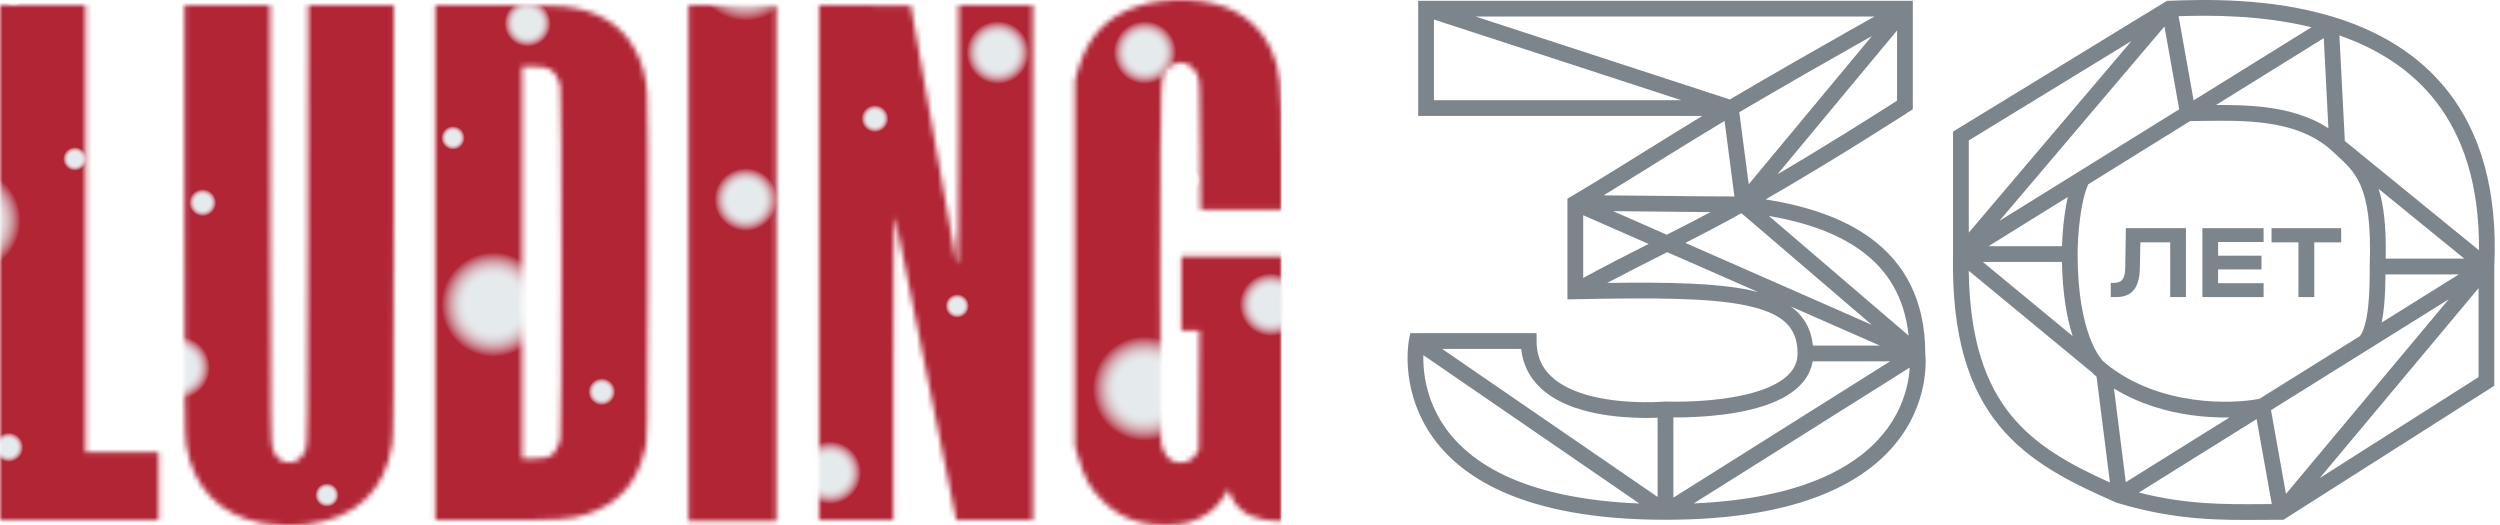
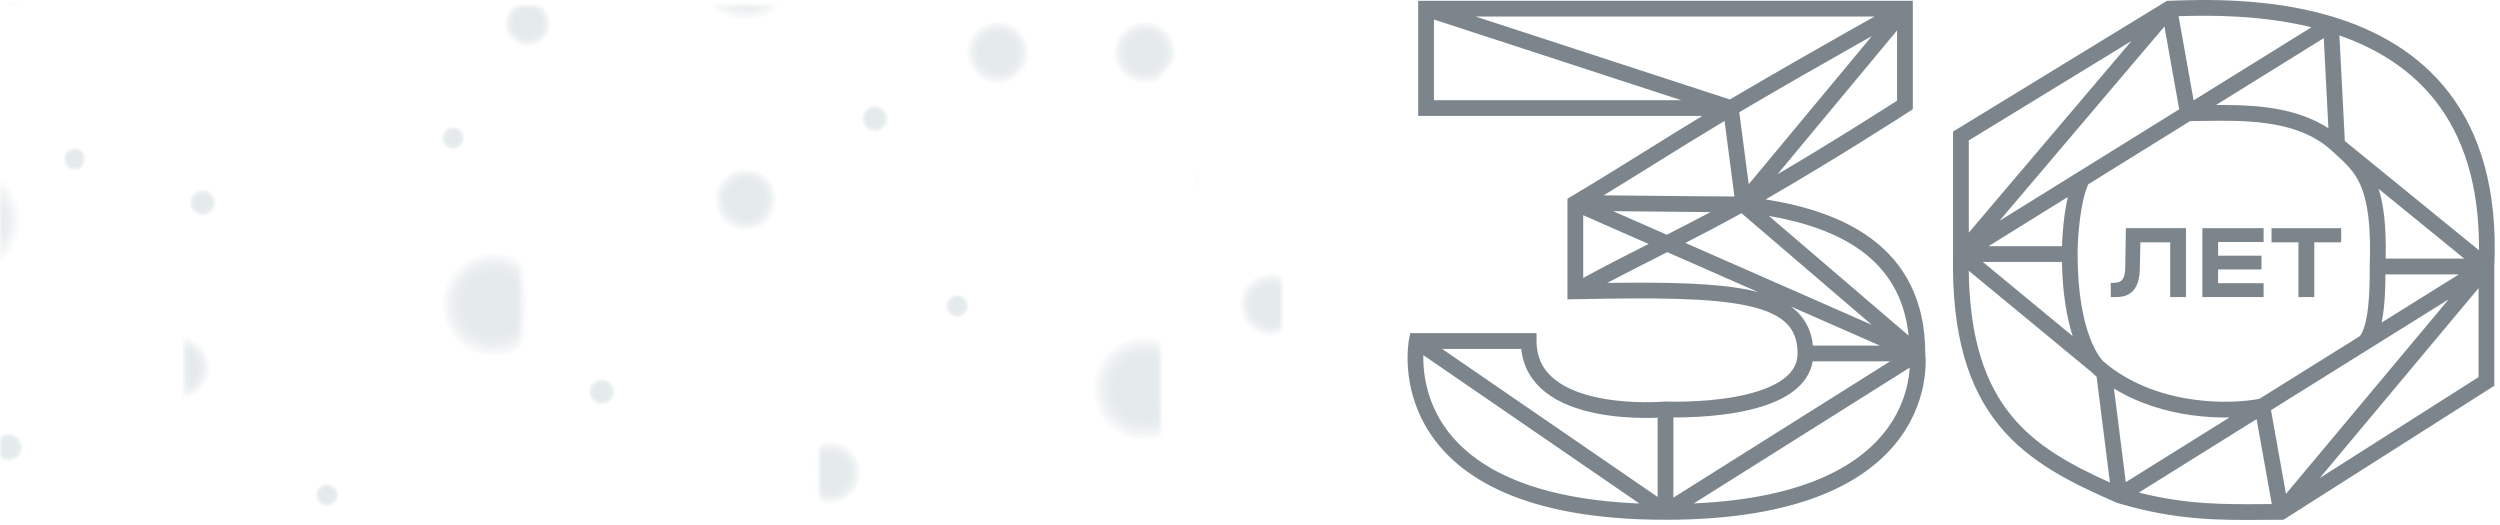
<svg xmlns="http://www.w3.org/2000/svg" width="476" height="100" viewBox="0 0 476 100" fill="none">
  <style>
        .logo-snow, .logo-snow2{
        opacity: 1;
        transform: translateY(-95px);
        }
        .logo-snow-animate{
        opacity: 1;
        animation-duration: 6s;
        animation-name: new-year-snow;
        animation-iteration-count: infinite;
        animation-direction: normal;
        animation-timing-function: linear;
        }
        .logo-snow-animate2{
        opacity: 1;
        animation-duration: 6s;
        animation-delay: 3s;
        animation-name: new-year-snow;
        animation-iteration-count: infinite;
        animation-direction: normal;
        animation-timing-function: linear;
        }
        .logo-30part{
        opacity: 0;
        animation-name: logo-part-filled;
        animation-iteration-count: infinite;
        animation-direction: alternate;
        animation-timing-function: linear;
        fill: #7D858C;
        will-change: opacity;
        }
        .logo-30part-filled{
        animation-duration: 2s;
        }
        .logo-30part-filled2{
        animation-duration: 1s;
        animation-delay: 0.5s;
        }
        .logo-30part-filled3{
        animation-duration: 1.5s;
        animation-delay: 0.7s;
        }

        @keyframes logo-part-filled {
        0%{
        opacity: 0;
        }
        100%{
        opacity: 0.3;
        }
        }

        @keyframes new-year-snow {
        0%{
        transform: translate(0,-95px);
        }

        100%{
        transform: translate(0,115px);
        }
        }
    </style>
  <g clip-path="url(#clip123)">
    <path fill-rule="evenodd" clip-rule="evenodd" d="M405.832 7.804L374.857 26.739V44.289L405.832 7.804ZM374.847 51.548C375.032 64.853 378.143 73.228 382.955 79.118C387.681 84.904 394.174 88.465 401.732 91.87L399.188 71.713C398.91 71.497 398.626 71.238 398.34 70.936L374.847 51.548ZM401.528 69.676L400.408 68.752C399.699 67.964 398.778 66.569 397.924 64.314C396.645 60.943 395.579 55.807 395.579 48.374C395.579 46.808 395.694 44.21 396.04 41.565C396.366 39.067 396.879 36.691 397.607 35.088L417.004 23.049C417.88 23.046 418.772 23.034 419.684 23.021C423.252 22.973 427.088 22.921 430.896 23.387C435.8 23.987 440.412 25.431 443.984 28.701C444.192 28.892 444.396 29.077 444.596 29.259C446.656 31.134 448.26 32.591 449.42 35.206C450.704 38.107 451.488 42.569 451.192 50.685V50.712V50.74C451.192 52.82 451.192 55.674 450.904 58.33C450.764 59.658 450.552 60.892 450.252 61.93C449.98 62.875 449.66 63.559 449.324 63.998L430.184 75.938C427.456 76.466 422.828 76.799 417.64 76.077C412.3 75.333 406.468 73.484 401.528 69.676ZM424.496 79.484C422.288 79.524 419.82 79.409 417.228 79.048C412.488 78.388 407.272 76.897 402.5 73.979L404.748 91.804L424.496 79.484ZM407.24 93.784C416.356 96.09 423.524 96.036 430.92 95.982C431.46 95.978 432.004 95.974 432.548 95.971L429.656 79.801L407.24 93.784ZM432.4 78.091L435.248 94.037L466.236 56.985L432.4 78.091ZM471.916 54.871L441.688 91.016L471.916 71.8V54.871ZM472 47.652C472.092 34.943 468.852 25.919 463.916 19.485C459.052 13.151 452.448 9.194 445.42 6.749L446.46 26.852L472 47.652ZM443.328 24.417L442.444 7.261L421.928 19.994C424.896 19.974 428.104 20.023 431.26 20.409C435.424 20.919 439.648 22.027 443.328 24.417ZM417.664 19.109L414.804 3.085C420.932 2.887 430.508 2.848 440.1 5.186L417.664 19.109ZM414.92 20.812L412.108 5.046L380.684 42.061L414.92 20.812ZM377.531 49.874L394.632 63.987C393.53 60.558 392.71 55.94 392.593 49.874H377.531ZM378.618 46.874H392.605C392.658 45.276 392.795 43.242 393.065 41.176C393.223 39.969 393.43 38.715 393.704 37.51L378.618 46.874ZM452.9 35.967L469.196 49.24H454.236C454.36 43.244 453.876 39.085 452.9 35.967ZM454.188 52.24H468.176L453.464 61.415C453.652 60.523 453.788 59.588 453.888 58.652C454.124 56.441 454.176 54.128 454.188 52.24ZM474.916 50.774C475.6 35.925 472.124 25.258 466.296 17.659C460.472 10.07 452.42 5.702 444.248 3.212C432.132 -0.479 419.532 -0.103 412.968 0.149L412.576 0.164L371.857 25.057V48.359C371.559 63.954 374.861 73.952 380.632 81.016C386.361 88.03 394.373 91.946 402.952 95.692L403.032 95.728L403.12 95.754C414.284 99.112 422.688 99.046 430.956 98.982C432.084 98.974 433.208 98.965 434.34 98.965H434.776L474.916 73.448V50.774ZM270.024 0.148H364.2V20.798L363.518 21.241L362.7 19.983C363.518 21.241 363.518 21.241 363.518 21.241L363.34 21.357C363.223 21.432 363.05 21.544 362.825 21.689C362.375 21.978 361.715 22.402 360.875 22.937C359.195 24.008 356.794 25.527 353.908 27.32C349.014 30.36 342.72 34.192 336.18 37.967C343.842 39.18 350.862 41.429 356.233 45.384C362.622 50.088 366.545 57.112 366.568 67.21C366.569 67.214 366.57 67.219 366.57 67.224C366.578 67.295 366.588 67.394 366.598 67.52C366.618 67.771 366.638 68.128 366.645 68.576C366.657 69.47 366.612 70.731 366.385 72.237C365.932 75.249 364.75 79.26 361.842 83.264C355.981 91.334 343.438 98.965 317.112 98.965C289.882 98.965 277.436 90.731 271.953 81.997C269.24 77.676 268.319 73.358 268.075 70.131C267.953 68.516 267.999 67.165 268.078 66.21C268.117 65.732 268.164 65.351 268.203 65.084C268.222 64.951 268.24 64.846 268.252 64.771C268.259 64.734 268.264 64.704 268.268 64.682L268.274 64.655L268.276 64.646C268.276 64.645 268.277 64.64 269.748 64.934L268.277 64.64L268.518 63.434H292.562V64.934C292.562 68.28 293.947 70.598 296.065 72.281C298.244 74.012 301.238 75.094 304.387 75.738C307.515 76.377 310.667 76.558 313.053 76.576C314.242 76.585 315.231 76.554 315.92 76.52C316.264 76.504 316.533 76.486 316.713 76.473C316.803 76.467 316.871 76.462 316.916 76.458C316.938 76.456 316.954 76.455 316.964 76.454L316.975 76.453L317.077 76.444L317.178 76.448L317.193 76.449L317.244 76.451C317.291 76.452 317.362 76.455 317.456 76.458C317.643 76.463 317.921 76.47 318.276 76.475C318.987 76.484 320.006 76.484 321.23 76.448C323.686 76.375 326.938 76.157 330.171 75.583C333.43 75.004 336.541 74.085 338.8 72.68C341.019 71.301 342.255 69.574 342.255 67.3C342.255 64.677 341.484 62.842 340.037 61.464C338.532 60.031 336.144 58.946 332.635 58.195C325.589 56.686 314.831 56.674 299.972 56.971L298.442 57.001V37.822L299.18 37.386C303.636 34.757 308.296 31.858 313.11 28.863L313.53 28.601C316.993 26.447 320.532 24.247 324.117 22.075H270.024V0.148ZM328.352 23.027C323.873 25.703 319.446 28.453 315.115 31.148L314.681 31.418C311.506 33.394 308.381 35.338 305.331 37.194C309.071 37.215 312.675 37.255 316.231 37.294L316.499 37.297C321.088 37.348 325.6 37.398 330.234 37.408L328.352 23.027ZM325.672 40.386C322.596 40.365 319.548 40.331 316.472 40.297L316.198 40.294C313.227 40.261 310.228 40.228 307.147 40.206L317.356 44.693C320.122 43.288 322.904 41.861 325.672 40.386ZM313.892 46.447L301.442 40.976V52.92C305.424 50.74 309.623 48.608 313.892 46.447ZM306.018 53.866C309.172 52.199 312.448 50.54 315.794 48.848L316.202 48.641C316.616 48.431 317.032 48.221 317.448 48.01L334.747 55.613C334.266 55.487 333.772 55.37 333.263 55.261C326.871 53.893 317.77 53.706 306.018 53.866ZM340.972 58.349C341.376 58.643 341.754 58.957 342.106 59.292C343.914 61.014 344.912 63.187 345.18 65.8H357.928L340.972 58.349ZM359.867 68.8H345.13C344.64 71.658 342.762 73.75 340.384 75.228C337.647 76.929 334.098 77.932 330.696 78.536C327.268 79.145 323.859 79.371 321.319 79.446C320.246 79.478 319.323 79.483 318.612 79.478V94.75L359.867 68.8ZM315.612 94.615V79.536C314.924 79.564 314.045 79.584 313.03 79.576C310.532 79.557 307.171 79.369 303.786 78.677C300.422 77.99 296.904 76.78 294.199 74.63C291.761 72.693 290.019 70.014 289.639 66.434H274.581L315.612 94.615ZM312.136 95.867L271.006 67.619C270.99 68.276 271.002 69.047 271.066 69.904C271.284 72.776 272.101 76.591 274.494 80.402C278.916 87.447 289.033 94.929 312.136 95.867ZM322.496 95.85L363.61 69.99C363.578 70.524 363.518 71.129 363.419 71.79C363.021 74.434 361.983 77.965 359.414 81.501C354.691 88.005 344.512 94.887 322.496 95.85ZM363.398 63.895C362.633 56.519 359.338 51.396 354.454 47.8C349.846 44.407 343.739 42.313 336.786 41.108L363.398 63.895ZM331.57 40.591C328.032 42.565 324.45 44.437 320.904 46.252L356.399 61.852L331.57 40.591ZM338.434 33.181L361.2 5.798V19.166C360.754 19.454 360.098 19.875 359.262 20.407C357.59 21.473 355.199 22.985 352.325 24.771C348.394 27.213 343.563 30.164 338.434 33.181ZM356.913 3.148C355.465 3.957 353.75 4.92 351.823 6.006C345.814 9.396 337.752 13.998 329.366 18.939L280.959 3.148H356.913ZM273.024 3.715V19.075H320.11L273.024 3.715ZM331.16 21.363C339.427 16.496 347.363 11.967 353.297 8.619C354.408 7.992 355.45 7.407 356.409 6.868L332.955 35.079L331.16 21.363Z" fill="#7D858C" />
    <path d="M416.208 56.562H413.208V46.142H407.528L407.428 51.122C407.388 52.962 407 54.328 406.268 55.222C405.536 56.115 404.428 56.562 402.948 56.562H401.888V53.862H402.388C403.216 53.862 403.796 53.642 404.128 53.202C404.46 52.762 404.636 51.988 404.648 50.882L404.768 43.442H416.208V56.562Z" fill="#7D858C" />
    <path d="M430.988 43.442V46.082H422.328V48.682H430.588V51.302H422.328V53.922H430.988V56.562H419.328V43.442H430.988Z" fill="#7D858C" />
    <path d="M432.5 46.142V43.442H445.76V46.142H440.64V56.562H437.62V46.142H432.5Z" fill="#7D858C" />
-     <path class="logo-30part logo-30part-filled2" d="M356.913 3.148C355.465 3.957 353.749 4.92 351.823 6.006C345.814 9.396 337.752 13.998 329.366 18.939L280.959 3.148H356.913Z" fill="none" />
    <path class="logo-30part logo-30part-filled" d="M273.024 19.075V3.715L320.11 19.075H273.024Z" fill="none" />
    <path class="logo-30part logo-30part-filled3" d="M331.16 21.363C339.427 16.496 347.363 11.967 353.297 8.619C354.408 7.992 355.45 7.407 356.409 6.868L332.955 35.079L331.16 21.363Z" fill="none" />
    <path class="logo-30part logo-30part-filled2" d="M338.433 33.181L361.2 5.798V19.166C360.754 19.454 360.098 19.875 359.262 20.407C357.59 21.473 355.199 22.985 352.325 24.771C348.394 27.213 343.563 30.164 338.433 33.181Z" fill="none" />
    <path class="logo-30part logo-30part-filled" d="M315.115 31.148C319.446 28.453 323.873 25.703 328.353 23.027L330.234 37.408C325.6 37.398 321.088 37.348 316.499 37.297L316.231 37.294C312.675 37.255 309.071 37.215 305.331 37.194C308.381 35.338 311.505 33.394 314.681 31.419L315.115 31.148Z" fill="none" />
    <path class="logo-30part logo-30part-filled3" d="M301.442 40.976L313.892 46.447C309.623 48.608 305.423 50.74 301.442 52.92V40.976Z" fill="none" />
    <path class="logo-30part logo-30part-filled" d="M306.018 53.866C309.172 52.199 312.448 50.541 315.793 48.847L316.202 48.641L317.448 48.01L334.747 55.613C334.266 55.487 333.771 55.37 333.263 55.261C326.871 53.893 317.77 53.706 306.018 53.866Z" fill="none" />
    <path class="logo-30part logo-30part-filled2" d="M320.904 46.252C324.45 44.437 328.032 42.565 331.57 40.591L356.399 61.852L320.904 46.252Z" fill="none" />
    <path class="logo-30part logo-30part-filled" d="M354.454 47.8C359.338 51.396 362.633 56.519 363.398 63.895L336.786 41.108C343.739 42.313 349.846 44.407 354.454 47.8Z" fill="none" />
    <path class="logo-30part logo-30part-filled3" d="M342.106 59.292C341.754 58.957 341.376 58.643 340.972 58.349L357.928 65.8H345.18C344.912 63.187 343.914 61.014 342.106 59.292Z" fill="none" />
    <path class="logo-30part logo-30part-filled" d="M340.384 75.228C342.762 73.75 344.64 71.659 345.13 68.8H359.867L318.612 94.749V79.478C319.323 79.483 320.246 79.478 321.319 79.446C323.859 79.371 327.268 79.145 330.696 78.536C334.098 77.932 337.647 76.929 340.384 75.228Z" fill="none" />
    <path class="logo-30part logo-30part-filled2" d="M363.611 69.99C363.578 70.524 363.518 71.129 363.419 71.79C363.021 74.434 361.983 77.965 359.414 81.501C354.691 88.005 344.512 94.887 322.496 95.85L363.611 69.99Z" fill="none" />
    <path class="logo-30part logo-30part-filled" d="M315.612 79.537V94.615L274.581 66.434H289.639C290.019 70.014 291.761 72.693 294.199 74.63C296.904 76.78 300.423 77.99 303.786 78.677C307.171 79.369 310.532 79.557 313.03 79.576C314.045 79.584 314.924 79.564 315.612 79.537Z" fill="none" />
    <path class="logo-30part logo-30part-filled3" d="M271.007 67.619L312.135 95.867C289.033 94.929 278.917 87.447 274.494 80.402C272.101 76.591 271.284 72.776 271.066 69.904C271.002 69.047 270.991 68.276 271.007 67.619Z" fill="none" />
    <path class="logo-30part logo-30part-filled" d="M374.857 26.739L405.831 7.804L374.857 44.289V26.739Z" fill="none" />
    <path class="logo-30part logo-30part-filled2" d="M412.107 5.046L414.921 20.812L380.683 42.061L412.107 5.046Z" fill="none" />
    <path class="logo-30part logo-30part-filled" d="M417.665 19.109L414.805 3.085C420.931 2.887 430.508 2.848 440.098 5.186L417.665 19.109Z" fill="none" />
    <path class="logo-30part logo-30part-filled3" d="M442.444 7.261L443.33 24.417C439.65 22.027 435.424 20.919 431.26 20.409C428.105 20.023 424.897 19.974 421.928 19.994L442.444 7.261Z" fill="none" />
    <path class="logo-30part logo-30part-filled" d="M463.914 19.485C468.85 25.919 472.091 34.943 471.998 47.652L446.459 26.852L445.422 6.749C452.446 9.194 459.054 13.151 463.914 19.485Z" fill="none" />
    <path class="logo-30part logo-30part-filled3" d="M452.901 35.967L469.197 49.239H454.236C454.36 43.245 453.875 39.085 452.901 35.967Z" fill="none" />
    <path class="logo-30part logo-30part-filled" d="M454.189 52.239H468.175L453.466 61.415C453.651 60.523 453.787 59.587 453.888 58.652C454.126 56.441 454.178 54.127 454.189 52.239Z" fill="none" />
    <path class="logo-30part logo-30part-filled2" d="M441.687 91.016L471.914 54.871V71.8L441.687 91.016Z" fill="none" />
    <path class="logo-30part logo-30part-filled" d="M435.25 94.037L432.4 78.091L466.236 56.985L435.25 94.037Z" fill="none" />
    <path class="logo-30part logo-30part-filled3" d="M430.92 95.982C423.525 96.037 416.356 96.09 407.242 93.784L429.658 79.801L432.548 95.971C432.003 95.974 431.461 95.978 430.92 95.982Z" fill="none" />
    <path class="logo-30part logo-30part-filled" d="M417.228 79.048C419.819 79.409 422.29 79.525 424.497 79.484L404.746 91.804L402.498 73.979C407.27 76.897 412.486 78.388 417.228 79.048Z" fill="none" />
    <path class="logo-30part logo-30part-filled2" d="M382.955 79.118C378.143 73.227 375.032 64.853 374.847 51.548L398.34 70.936C398.626 71.238 398.909 71.497 399.188 71.713L401.731 91.87C394.174 88.465 387.681 84.903 382.955 79.118Z" fill="none" />
    <path class="logo-30part logo-30part-filled" d="M394.632 63.987L377.531 49.874H392.593C392.71 55.94 393.53 60.558 394.632 63.987Z" fill="none" />
    <path class="logo-30part logo-30part-filled3" d="M392.605 46.874H378.618L393.705 37.51C393.43 38.715 393.223 39.969 393.065 41.176C392.795 43.242 392.658 45.276 392.605 46.874Z" fill="none" />
    <path class="logo-30part logo-30part-filled" d="M316.472 40.297C319.548 40.331 322.596 40.365 325.672 40.387C322.904 41.861 320.121 43.288 317.356 44.693L307.147 40.206C310.228 40.228 313.227 40.261 316.198 40.294L316.472 40.297Z" fill="none" />
    <mask id="mask123" style="mask-type:alpha" maskUnits="userSpaceOnUse" x="0" y="0" width="244" height="101">
      <path d="M220.65 0.265C219.514 0.408 217.822 0.777 216.901 1.085C210.796 3.033 207.089 6.91 205.29 13.185L204.69 15.236V84.968L205.268 86.937C206.468 91.121 207.56 93.049 210.153 95.551C212.252 97.582 214.309 98.71 217.222 99.468C219.75 100.104 224.141 100.125 226.262 99.489C229.433 98.545 231.789 96.761 233.182 94.3C233.589 93.562 233.932 93.11 233.932 93.274C233.932 93.438 234.21 94.136 234.553 94.813C235.238 96.207 236.566 97.479 238.023 98.156C239.202 98.71 241.58 99.222 242.993 99.222H244V48.769H224.934V62.921H228.383L228.255 85.584L227.762 86.424C226.391 88.701 223.006 88.639 221.785 86.301C221.507 85.788 221.185 84.866 221.078 84.23C220.928 83.471 220.886 71.658 220.907 49.262C220.992 12.119 220.885 14.662 222.299 13.083C224.099 11.073 226.991 11.77 228.062 14.478C228.426 15.36 228.469 16.447 228.533 27.686L228.597 39.95H244V29.08C244 15.688 243.786 13.411 242.115 9.637C240.101 5.105 236.331 2.008 231.254 0.716C228.34 -0.043 224.27 -0.207 220.65 0.265Z" fill="#B12535" />
      <path d="M0 99.017H30.205V86.096H16.281V0.982H0V99.017Z" fill="#B12535" />
      <path d="M35.133 41.837C35.133 76.375 35.175 83.02 35.454 84.66C36.718 92.721 41.709 97.971 49.592 99.53C52.056 100.002 55.869 100.145 58.397 99.838C67.759 98.71 73.328 93.479 74.657 84.558C74.914 82.835 74.978 75.965 74.978 41.734V0.982H58.697L58.654 42.76C58.59 82.835 58.569 84.599 58.204 85.584C57.433 87.532 55.998 88.414 54.263 87.962C53.17 87.676 52.42 86.855 51.906 85.42C51.542 84.414 51.521 81.974 51.456 42.658L51.414 0.982H35.133V41.837Z" fill="#B12535" />
      <path d="M82.904 99.017H94.151C106.49 99.017 108.547 98.894 111.503 97.971C117.652 96.064 121.229 92.146 122.814 85.584C123.264 83.758 123.264 83.266 123.35 52.051C123.392 31.644 123.328 19.42 123.2 17.698C122.921 14.375 122.364 12.283 121.122 9.842C118.53 4.777 113.945 1.926 107.262 1.208C106.062 1.064 100.535 0.982 94.044 0.982H82.904V99.017ZM104.541 13.124C105.634 13.678 106.34 14.765 106.683 16.549C106.983 18.067 106.983 81.933 106.683 83.45C106.383 84.948 105.698 86.219 104.905 86.752C104.305 87.163 103.898 87.224 101.82 87.306L99.399 87.368V12.673H101.499C103.256 12.673 103.748 12.755 104.541 13.124Z" fill="#B12535" />
      <path d="M131.105 99.222H147.814V0.982H131.105V99.222Z" fill="#B12535" />
      <path d="M155.954 99.017H170.093V70.304C170.093 51.292 170.157 41.591 170.307 41.591C170.436 41.591 170.521 41.694 170.521 41.796C170.521 42.001 181.747 97.602 181.982 98.545L182.089 99.017H196.657V0.982H182.518V25.594C182.518 40.237 182.432 50.205 182.325 50.205C182.218 50.205 182.026 49.59 181.875 48.81C181.747 48.052 179.776 36.997 177.527 24.261L173.414 1.085L164.695 1.023L155.954 0.982V99.017Z" fill="#B12535" />
    </mask>
    <g mask="url(#mask123)">
-       <rect width="244" height="100" fill="#B12535" />
      <circle class="logo-snow logo-snow-animate" opacity="0.9" cx="100.448" cy="4.448" r="4.448" fill="url(#paint0_radial_7872_133123)" />
      <circle class="logo-snow logo-snow-animate" cx="38.589" cy="38.589" r="2.589" fill="url(#paint1_radial_7872_133123)" />
      <circle class="logo-snow logo-snow-animate" opacity="0.6" cx="2.589" cy="-1.411" r="2.589" fill="url(#paint2_radial_7872_133123)" />
      <circle class="logo-snow logo-snow-animate" opacity="0.1" cx="166.589" cy="22.589" r="2.589" fill="url(#paint3_radial_7872_133123)" />
      <circle class="logo-snow logo-snow-animate" opacity="0.8" cx="114.589" cy="74.589" r="2.589" fill="url(#paint4_radial_7872_133123)" />
      <circle class="logo-snow logo-snow-animate" cx="141.995" cy="37.995" r="5.995" fill="url(#paint5_radial_7872_133123)" />
      <circle class="logo-snow logo-snow-animate" opacity="0.7" cx="33.995" cy="69.995" r="5.995" fill="url(#paint6_radial_7872_133123)" />
      <circle class="logo-snow logo-snow-animate" opacity="0.8" cx="1.652" cy="85.154" r="2.8" fill="url(#paint7_radial_7872_133123)" />
      <circle class="logo-snow logo-snow-animate" cx="157.995" cy="89.995" r="5.995" fill="url(#paint8_radial_7872_133123)" />
      <circle class="logo-snow logo-snow-animate" cx="241.995" cy="57.995" r="5.995" fill="url(#paint9_radial_7872_133123)" />
      <circle class="logo-snow logo-snow-animate" opacity="0.6" cx="189.995" cy="9.995" r="5.995" fill="url(#paint10_radial_7872_133123)" />
      <circle class="logo-snow logo-snow-animate" opacity="0.6" cx="217.995" cy="9.995" r="5.995" fill="url(#paint11_radial_7872_133123)" />
      <circle class="logo-snow logo-snow-animate" opacity="0.4" cx="141.978" cy="-6.022" r="9.978" fill="url(#paint12_radial_7872_133123)" />
      <circle class="logo-snow logo-snow-animate" opacity="0.4" cx="217.978" cy="73.978" r="9.978" fill="url(#paint13_radial_7872_133123)" />
      <circle class="logo-snow logo-snow-animate" opacity="0.5" cx="93.978" cy="57.978" r="9.978" fill="url(#paint14_radial_7872_133123)" />
      <circle class="logo-snow logo-snow-animate" opacity="0.5" cx="-6.022" cy="41.978" r="9.978" fill="url(#paint15_radial_7872_133123)" />
      <circle class="logo-snow logo-snow-animate" opacity="0.8" cx="86.255" cy="26.255" r="2.255" fill="url(#paint16_radial_7872_133123)" />
      <circle class="logo-snow logo-snow-animate" opacity="0.8" cx="182.255" cy="58.255" r="2.255" fill="url(#paint17_radial_7872_133123)" />
      <circle class="logo-snow logo-snow-animate" opacity="0.4" cx="62.255" cy="94.255" r="2.255" fill="url(#paint18_radial_7872_133123)" />
      <circle class="logo-snow logo-snow-animate" cx="226.255" cy="34.255" r="2.255" fill="url(#paint19_radial_7872_133123)" />
      <circle class="logo-snow logo-snow-animate" opacity="0.4" cx="14.255" cy="30.255" r="2.255" fill="url(#paint20_radial_7872_133123)" />
      <circle class="logo-snow2 logo-snow-animate2" opacity="0.9" cx="100.448" cy="4.448" r="4.448" fill="url(#paint0_radial_7872_133123)" />
      <circle class="logo-snow2 logo-snow-animate2" cx="38.589" cy="38.589" r="2.589" fill="url(#paint1_radial_7872_133123)" />
      <circle class="logo-snow2 logo-snow-animate2" opacity="0.6" cx="2.589" cy="-1.411" r="2.589" fill="url(#paint2_radial_7872_133123)" />
      <circle class="logo-snow2 logo-snow-animate2" opacity="0.1" cx="166.589" cy="22.589" r="2.589" fill="url(#paint3_radial_7872_133123)" />
      <circle class="logo-snow2 logo-snow-animate2" opacity="0.8" cx="114.589" cy="74.589" r="2.589" fill="url(#paint4_radial_7872_133123)" />
      <circle class="logo-snow2 logo-snow-animate2" cx="141.995" cy="37.995" r="5.995" fill="url(#paint5_radial_7872_133123)" />
      <circle class="logo-snow2 logo-snow-animate2" opacity="0.7" cx="33.995" cy="69.995" r="5.995" fill="url(#paint6_radial_7872_133123)" />
      <circle class="logo-snow2 logo-snow-animate2" opacity="0.8" cx="1.652" cy="85.154" r="2.8" fill="url(#paint7_radial_7872_133123)" />
      <circle class="logo-snow2 logo-snow-animate2" cx="157.995" cy="89.995" r="5.995" fill="url(#paint8_radial_7872_133123)" />
      <circle class="logo-snow2 logo-snow-animate2" cx="241.995" cy="57.995" r="5.995" fill="url(#paint9_radial_7872_133123)" />
      <circle class="logo-snow2 logo-snow-animate2" opacity="0.6" cx="189.995" cy="9.995" r="5.995" fill="url(#paint10_radial_7872_133123)" />
      <circle class="logo-snow2 logo-snow-animate2" opacity="0.6" cx="217.995" cy="9.995" r="5.995" fill="url(#paint11_radial_7872_133123)" />
      <circle class="logo-snow2 logo-snow-animate2" opacity="0.4" cx="141.978" cy="-6.022" r="9.978" fill="url(#paint12_radial_7872_133123)" />
      <circle class="logo-snow2 logo-snow-animate2" opacity="0.4" cx="217.978" cy="73.978" r="9.978" fill="url(#paint13_radial_7872_133123)" />
      <circle class="logo-snow2 logo-snow-animate2" opacity="0.5" cx="93.978" cy="57.978" r="9.978" fill="url(#paint14_radial_7872_133123)" />
      <circle class="logo-snow2 logo-snow-animate2" opacity="0.5" cx="-6.022" cy="41.978" r="9.978" fill="url(#paint15_radial_7872_133123)" />
      <circle class="logo-snow2 logo-snow-animate2" opacity="0.8" cx="86.255" cy="26.255" r="2.255" fill="url(#paint16_radial_7872_133123)" />
      <circle class="logo-snow2 logo-snow-animate2" opacity="0.8" cx="182.255" cy="58.255" r="2.255" fill="url(#paint17_radial_7872_133123)" />
      <circle class="logo-snow2 logo-snow-animate2" opacity="0.4" cx="62.255" cy="94.255" r="2.255" fill="url(#paint18_radial_7872_133123)" />
      <circle class="logo-snow2 logo-snow-animate2" cx="226.255" cy="34.255" r="2.255" fill="url(#paint19_radial_7872_133123)" />
      <circle class="logo-snow2 logo-snow-animate2" opacity="0.4" cx="14.255" cy="30.255" r="2.255" fill="url(#paint20_radial_7872_133123)" />
    </g>
  </g>
  <defs>
    <radialGradient id="paint0_radial_7872_133123" cx="0" cy="0" r="1" gradientUnits="userSpaceOnUse" gradientTransform="translate(100.448 4.448) rotate(90) scale(4.448)">
      <stop offset="0.505" stop-color="#E5EAEC" />
      <stop offset="1" stop-color="#E5EAEC" stop-opacity="0" />
    </radialGradient>
    <radialGradient id="paint1_radial_7872_133123" cx="0" cy="0" r="1" gradientUnits="userSpaceOnUse" gradientTransform="translate(38.589 38.589) rotate(90) scale(2.589)">
      <stop offset="0.505" stop-color="#E5EAEC" />
      <stop offset="1" stop-color="#E5EAEC" stop-opacity="0" />
    </radialGradient>
    <radialGradient id="paint2_radial_7872_133123" cx="0" cy="0" r="1" gradientUnits="userSpaceOnUse" gradientTransform="translate(2.589 -1.411) rotate(90) scale(2.589)">
      <stop offset="0.505" stop-color="#E5EAEC" />
      <stop offset="1" stop-color="#E5EAEC" stop-opacity="0" />
    </radialGradient>
    <radialGradient id="paint3_radial_7872_133123" cx="0" cy="0" r="1" gradientUnits="userSpaceOnUse" gradientTransform="translate(166.589 22.589) rotate(90) scale(2.589)">
      <stop offset="0.505" stop-color="#E5EAEC" />
      <stop offset="1" stop-color="#E5EAEC" stop-opacity="0" />
    </radialGradient>
    <radialGradient id="paint4_radial_7872_133123" cx="0" cy="0" r="1" gradientUnits="userSpaceOnUse" gradientTransform="translate(114.589 74.589) rotate(90) scale(2.589)">
      <stop offset="0.505" stop-color="#E5EAEC" />
      <stop offset="1" stop-color="#E5EAEC" stop-opacity="0" />
    </radialGradient>
    <radialGradient id="paint5_radial_7872_133123" cx="0" cy="0" r="1" gradientUnits="userSpaceOnUse" gradientTransform="translate(141.995 37.995) rotate(90) scale(5.995)">
      <stop offset="0.505" stop-color="#E5EAEC" />
      <stop offset="1" stop-color="#E5EAEC" stop-opacity="0" />
    </radialGradient>
    <radialGradient id="paint6_radial_7872_133123" cx="0" cy="0" r="1" gradientUnits="userSpaceOnUse" gradientTransform="translate(33.995 69.995) rotate(90) scale(5.995)">
      <stop offset="0.505" stop-color="#E5EAEC" />
      <stop offset="1" stop-color="#E5EAEC" stop-opacity="0" />
    </radialGradient>
    <radialGradient id="paint7_radial_7872_133123" cx="0" cy="0" r="1" gradientUnits="userSpaceOnUse" gradientTransform="translate(1.652 85.154) rotate(90) scale(2.8)">
      <stop offset="0.505" stop-color="#E5EAEC" />
      <stop offset="1" stop-color="#E5EAEC" stop-opacity="0" />
    </radialGradient>
    <radialGradient id="paint8_radial_7872_133123" cx="0" cy="0" r="1" gradientUnits="userSpaceOnUse" gradientTransform="translate(157.995 89.995) rotate(90) scale(5.995)">
      <stop offset="0.505" stop-color="#E5EAEC" />
      <stop offset="1" stop-color="#E5EAEC" stop-opacity="0" />
    </radialGradient>
    <radialGradient id="paint9_radial_7872_133123" cx="0" cy="0" r="1" gradientUnits="userSpaceOnUse" gradientTransform="translate(241.995 57.995) rotate(90) scale(5.995)">
      <stop offset="0.505" stop-color="#E5EAEC" />
      <stop offset="1" stop-color="#E5EAEC" stop-opacity="0" />
    </radialGradient>
    <radialGradient id="paint10_radial_7872_133123" cx="0" cy="0" r="1" gradientUnits="userSpaceOnUse" gradientTransform="translate(189.995 9.995) rotate(90) scale(5.995)">
      <stop offset="0.505" stop-color="#E5EAEC" />
      <stop offset="1" stop-color="#E5EAEC" stop-opacity="0" />
    </radialGradient>
    <radialGradient id="paint11_radial_7872_133123" cx="0" cy="0" r="1" gradientUnits="userSpaceOnUse" gradientTransform="translate(217.995 9.995) rotate(90) scale(5.995)">
      <stop offset="0.505" stop-color="#E5EAEC" />
      <stop offset="1" stop-color="#E5EAEC" stop-opacity="0" />
    </radialGradient>
    <radialGradient id="paint12_radial_7872_133123" cx="0" cy="0" r="1" gradientUnits="userSpaceOnUse" gradientTransform="translate(141.978 -6.022) rotate(90) scale(9.978)">
      <stop offset="0.505" stop-color="#E5EAEC" />
      <stop offset="1" stop-color="#E5EAEC" stop-opacity="0" />
    </radialGradient>
    <radialGradient id="paint13_radial_7872_133123" cx="0" cy="0" r="1" gradientUnits="userSpaceOnUse" gradientTransform="translate(217.978 73.978) rotate(90) scale(9.978)">
      <stop offset="0.505" stop-color="#E5EAEC" />
      <stop offset="1" stop-color="#E5EAEC" stop-opacity="0" />
    </radialGradient>
    <radialGradient id="paint14_radial_7872_133123" cx="0" cy="0" r="1" gradientUnits="userSpaceOnUse" gradientTransform="translate(93.978 57.978) rotate(90) scale(9.978)">
      <stop offset="0.505" stop-color="#E5EAEC" />
      <stop offset="1" stop-color="#E5EAEC" stop-opacity="0" />
    </radialGradient>
    <radialGradient id="paint15_radial_7872_133123" cx="0" cy="0" r="1" gradientUnits="userSpaceOnUse" gradientTransform="translate(-6.022 41.978) rotate(90) scale(9.978)">
      <stop offset="0.505" stop-color="#E5EAEC" />
      <stop offset="1" stop-color="#E5EAEC" stop-opacity="0" />
    </radialGradient>
    <radialGradient id="paint16_radial_7872_133123" cx="0" cy="0" r="1" gradientUnits="userSpaceOnUse" gradientTransform="translate(86.255 26.255) rotate(90) scale(2.255)">
      <stop offset="0.505" stop-color="#E5EAEC" />
      <stop offset="1" stop-color="#E5EAEC" stop-opacity="0" />
    </radialGradient>
    <radialGradient id="paint17_radial_7872_133123" cx="0" cy="0" r="1" gradientUnits="userSpaceOnUse" gradientTransform="translate(182.255 58.255) rotate(90) scale(2.255)">
      <stop offset="0.505" stop-color="#E5EAEC" />
      <stop offset="1" stop-color="#E5EAEC" stop-opacity="0" />
    </radialGradient>
    <radialGradient id="paint18_radial_7872_133123" cx="0" cy="0" r="1" gradientUnits="userSpaceOnUse" gradientTransform="translate(62.255 94.255) rotate(90) scale(2.255)">
      <stop offset="0.505" stop-color="#E5EAEC" />
      <stop offset="1" stop-color="#E5EAEC" stop-opacity="0" />
    </radialGradient>
    <radialGradient id="paint19_radial_7872_133123" cx="0" cy="0" r="1" gradientUnits="userSpaceOnUse" gradientTransform="translate(226.255 34.255) rotate(90) scale(2.255)">
      <stop offset="0.505" stop-color="#E5EAEC" />
      <stop offset="1" stop-color="#E5EAEC" stop-opacity="0" />
    </radialGradient>
    <radialGradient id="paint20_radial_7872_133123" cx="0" cy="0" r="1" gradientUnits="userSpaceOnUse" gradientTransform="translate(14.255 30.255) rotate(90) scale(2.255)">
      <stop offset="0.505" stop-color="#E5EAEC" />
      <stop offset="1" stop-color="#E5EAEC" stop-opacity="0" />
    </radialGradient>
    <clipPath id="clip123">
      <rect width="476" height="100" fill="white" />
    </clipPath>
  </defs>
</svg>